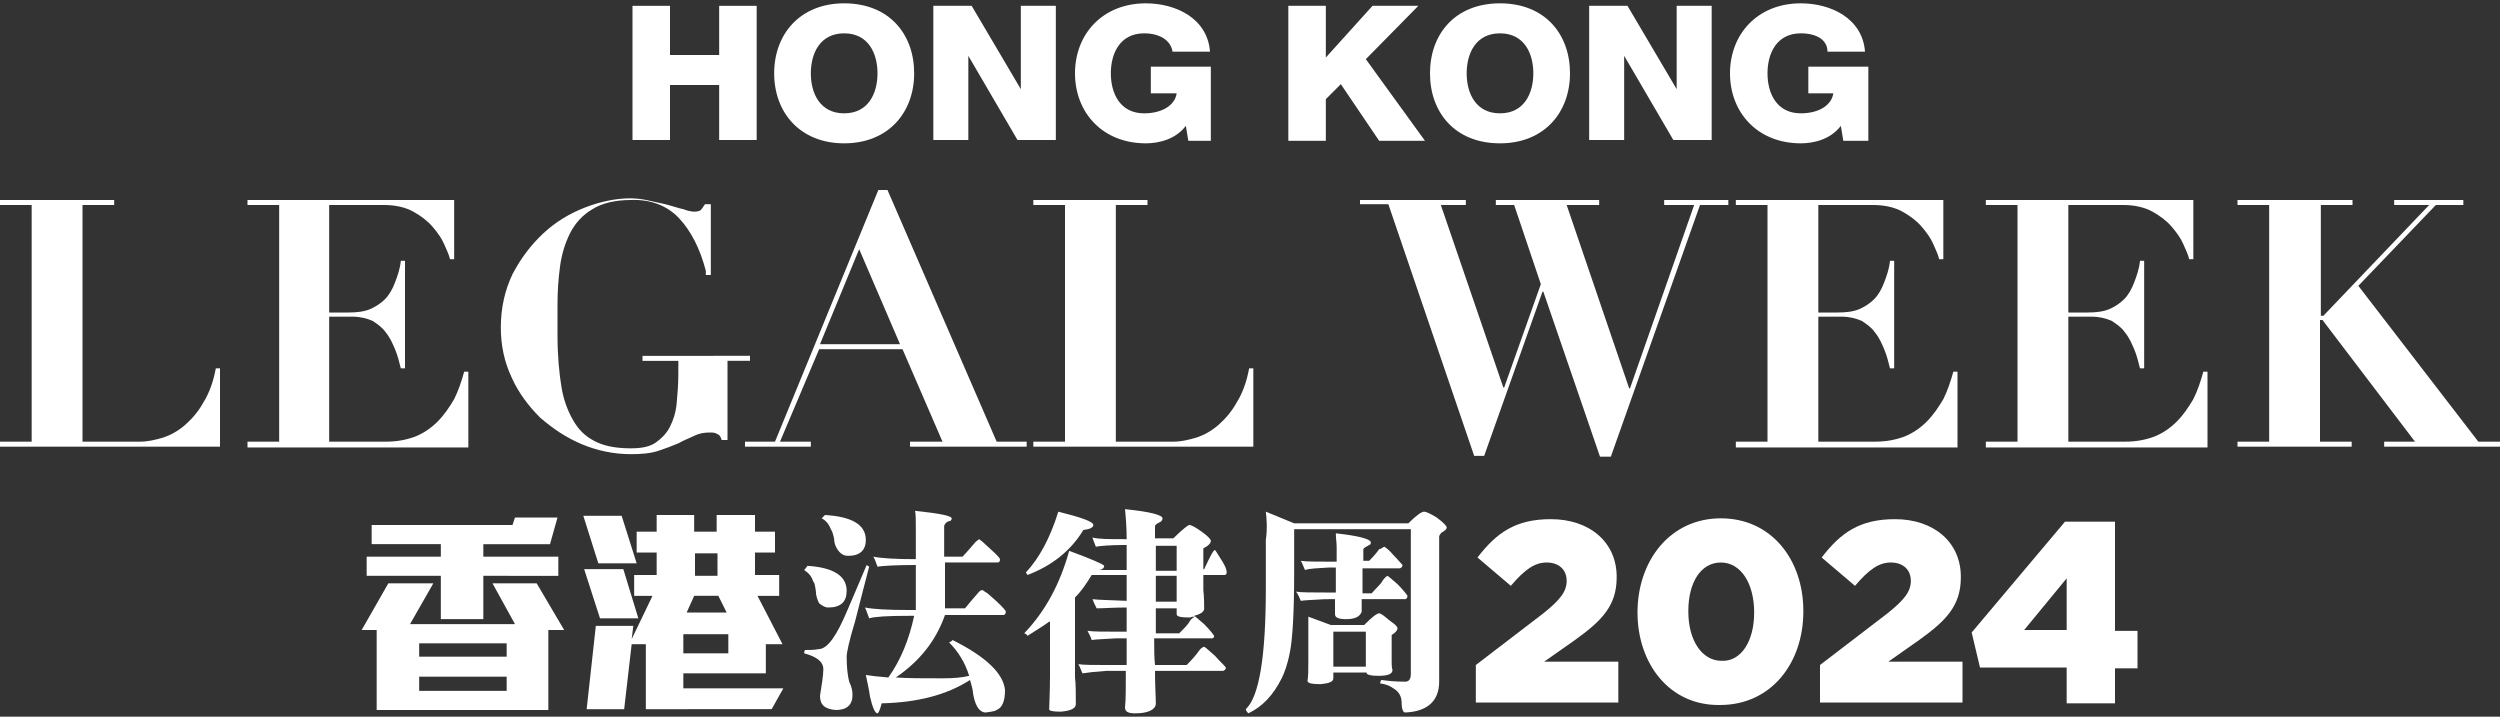
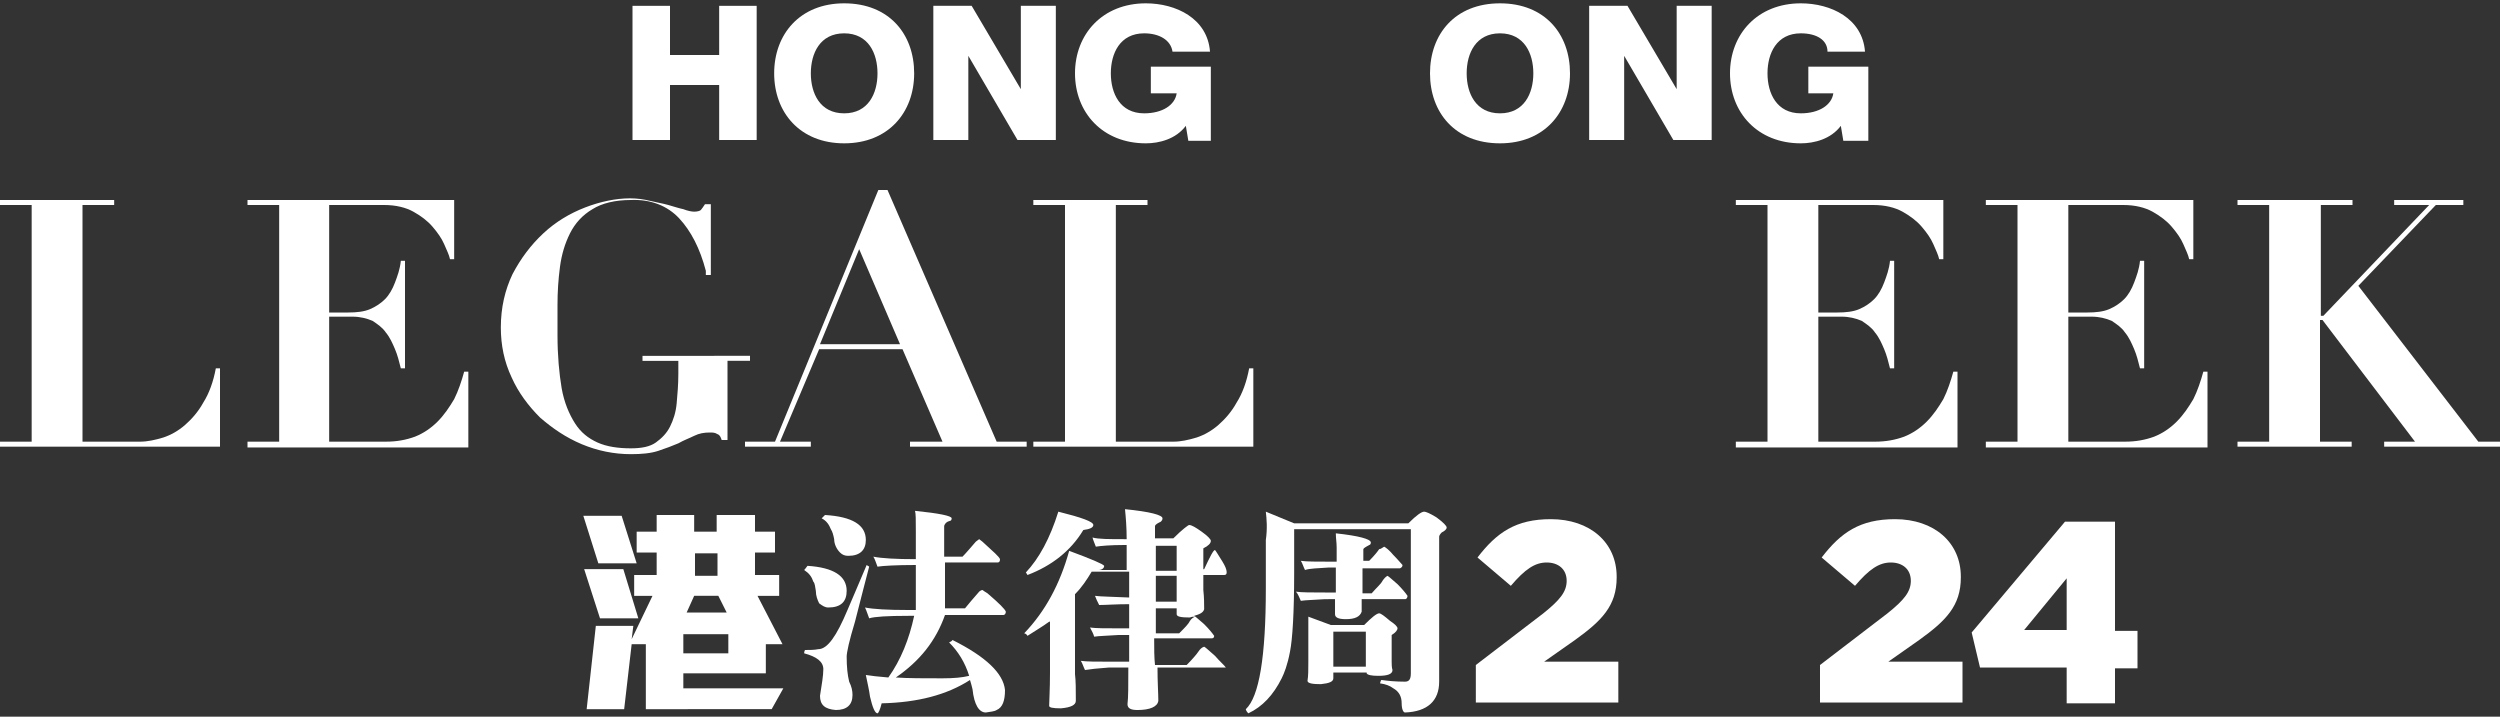
<svg xmlns="http://www.w3.org/2000/svg" version="1.1" id="Layer_1" x="0px" y="0px" viewBox="0 0 300 86" style="enable-background:new 0 0 300 86;" xml:space="preserve">
  <rect x="0" y="0" width="300" height="86" fill="#333333" stroke="none" />
  <style type="text/css">
	.st0{fill:#FFFFFF;}
</style>
  <g>
    <g>
      <g>
        <g>
          <path class="st0" d="M75.9,0.7h4.5v5.9h5.9V0.7h4.5v16.1h-4.5v-6.6h-5.9v6.6h-4.5V0.7z" />
          <path class="st0" d="M101.3,0.4c5.4,0,8.4,3.7,8.4,8.4c0,4.7-3.1,8.4-8.4,8.4s-8.4-3.7-8.4-8.4C92.9,4.1,96,0.4,101.3,0.4z       M101.3,13.6c2.9,0,4-2.4,4-4.8s-1.1-4.8-4-4.8c-2.9,0-4,2.4-4,4.8S98.4,13.6,101.3,13.6z" />
          <path class="st0" d="M112,0.7h4.6l5.9,10h0v-10h4.2v16.1h-4.6l-5.9-10.1h0v10.1H112V0.7z" />
          <path class="st0" d="M145.5,16.9h-2.9l-0.3-1.8c-1.2,1.6-3.2,2.1-4.8,2.1c-5.2,0-8.5-3.7-8.5-8.4c0-4.7,3.3-8.4,8.5-8.4      c3.6,0,7.4,1.8,7.7,5.8h-4.5c-0.2-1.4-1.6-2.2-3.4-2.2c-2.9,0-4,2.4-4,4.8s1.1,4.8,4,4.8c2.2,0,3.7-1,3.9-2.4h-3.1V8h7.2V16.9z" />
-           <path class="st0" d="M154.6,0.7h4.5v6.2l5.6-6.2h5.5l-6.3,6.4l7.1,9.8h-5.5l-4.6-6.8l-1.8,1.8v5h-4.5V0.7z" />
          <path class="st0" d="M180,0.4c5.4,0,8.4,3.7,8.4,8.4c0,4.7-3.1,8.4-8.4,8.4c-5.4,0-8.4-3.7-8.4-8.4C171.6,4.1,174.6,0.4,180,0.4      z M180,13.6c2.9,0,4-2.4,4-4.8S182.9,4,180,4c-2.9,0-4,2.4-4,4.8S177.1,13.6,180,13.6z" />
          <path class="st0" d="M190.7,0.7h4.6l5.9,10h0v-10h4.2v16.1h-4.6l-5.9-10.1h0v10.1h-4.2V0.7z" />
          <path class="st0" d="M224.1,16.9h-2.9l-0.3-1.8c-1.2,1.6-3.2,2.1-4.8,2.1c-5.2,0-8.5-3.7-8.5-8.4c0-4.7,3.3-8.4,8.5-8.4      c3.6,0,7.4,1.8,7.7,5.8h-4.5C219.3,4.8,218,4,216.1,4c-2.9,0-4,2.4-4,4.8s1.1,4.8,4,4.8c2.2,0,3.7-1,3.9-2.4H217V8h7.2V16.9z" />
        </g>
      </g>
      <g>
        <g>
          <path class="st0" d="M13.7,24v0.6H9.9V53h6.9c0.9,0,1.8-0.2,2.8-0.5c0.9-0.3,1.8-0.8,2.6-1.5c0.8-0.7,1.6-1.6,2.2-2.7      c0.7-1.1,1.2-2.5,1.5-4.1h0.5v9.4H0V53h3.8V24.6H0V24H13.7z" />
          <path class="st0" d="M54.5,24v7.1H54c-0.1-0.5-0.4-1.1-0.7-1.8c-0.3-0.7-0.8-1.4-1.4-2.1c-0.6-0.7-1.4-1.3-2.3-1.8      c-0.9-0.5-2.1-0.8-3.5-0.8h-6.6v12.9h2.3c1,0,1.9-0.1,2.6-0.4c0.7-0.3,1.3-0.7,1.8-1.2c0.5-0.5,0.9-1.2,1.2-2      c0.3-0.8,0.6-1.6,0.7-2.6h0.5v12.9h-0.5c-0.2-0.8-0.4-1.6-0.7-2.3c-0.3-0.7-0.6-1.4-1.1-2c-0.4-0.6-1-1-1.6-1.4      c-0.7-0.3-1.5-0.5-2.4-0.5h-2.8v15h6.8c1.3,0,2.4-0.2,3.5-0.6c1-0.4,1.9-1,2.7-1.8c0.8-0.8,1.4-1.7,2-2.7c0.5-1,0.9-2.2,1.2-3.3      h0.5v9.1H29.7V53h3.8V24.6h-3.8V24H54.5z" />
          <path class="st0" d="M84.7,32.5c-0.7-2.7-1.8-4.8-3.2-6.3c-1.4-1.5-3.4-2.3-5.8-2.2c-1.9,0-3.5,0.4-4.6,1.1      c-1.2,0.7-2.1,1.7-2.7,2.9c-0.6,1.2-1,2.5-1.2,4c-0.2,1.5-0.3,3-0.3,4.6v3.6c0,2.5,0.2,4.6,0.5,6.4c0.3,1.7,0.9,3.1,1.6,4.2      c0.7,1.1,1.6,1.8,2.7,2.3c1.1,0.5,2.5,0.7,4,0.7c1.3,0,2.3-0.2,3-0.7c0.7-0.5,1.3-1.1,1.7-1.9c0.4-0.8,0.7-1.7,0.8-2.8      c0.1-1.1,0.2-2.3,0.2-3.5v-1.6h-4.3v-0.6H90v0.6h-2.7v9.5h-0.7c-0.1-0.3-0.2-0.6-0.5-0.7c-0.3-0.2-0.6-0.2-0.9-0.2      c-0.7,0-1.3,0.1-1.9,0.4c-0.6,0.3-1.2,0.5-1.9,0.9c-0.7,0.3-1.5,0.6-2.4,0.9c-0.9,0.3-2,0.4-3.3,0.4c-2,0-4-0.4-5.9-1.2      c-1.9-0.8-3.5-1.9-5-3.2c-1.4-1.4-2.6-3-3.4-4.8c-0.9-1.9-1.3-3.9-1.3-6c0-2.4,0.5-4.5,1.4-6.4c1-1.9,2.2-3.5,3.7-4.9      c1.5-1.4,3.2-2.4,5-3.1c1.8-0.7,3.7-1.1,5.4-1.1c0.8,0,1.6,0.1,2.4,0.3c0.8,0.2,1.5,0.3,2.2,0.5c0.7,0.2,1.3,0.4,1.8,0.5      c0.5,0.2,1,0.3,1.3,0.3c0.4,0,0.7-0.1,0.8-0.2s0.3-0.4,0.5-0.7h0.7v8.5H84.7z" />
          <path class="st0" d="M93,53l12.4-30.2h1.1L119.6,53h3.6v0.6h-14V53h3.9l-4.8-11.1h-10L93.6,53h3.7v0.6h-7.9V53H93z M98.4,41.3      h9.6l-4.9-11.4L98.4,41.3z" />
          <path class="st0" d="M137.7,24v0.6h-3.8V53h6.9c0.9,0,1.8-0.2,2.8-0.5c0.9-0.3,1.8-0.8,2.6-1.5c0.8-0.7,1.6-1.6,2.2-2.7      c0.7-1.1,1.2-2.5,1.5-4.1h0.5v9.4H124V53h3.8V24.6H124V24H137.7z" />
        </g>
        <g>
-           <path class="st0" d="M175.9,24v0.6h-3l7.5,21.9h0.1l4.4-12.4l-3.2-9.5h-2.2V24h12.4v0.6h-3.9l7.5,22h0.1l7.7-22h-3.6V24h7.7v0.6      h-3.4l-10.7,30.2H192L185.2,35h-0.1l-7,19.7h-1.2l-10.3-30.2h-3.4V24H175.9z" />
          <path class="st0" d="M233.2,24v7.1h-0.5c-0.1-0.5-0.4-1.1-0.7-1.8c-0.3-0.7-0.8-1.4-1.4-2.1c-0.6-0.7-1.4-1.3-2.3-1.8      c-0.9-0.5-2.1-0.8-3.5-0.8h-6.6v12.9h2.3c1,0,1.9-0.1,2.6-0.4c0.7-0.3,1.3-0.7,1.8-1.2c0.5-0.5,0.9-1.2,1.2-2      c0.3-0.8,0.6-1.6,0.7-2.6h0.5v12.9h-0.5c-0.2-0.8-0.4-1.6-0.7-2.3c-0.3-0.7-0.6-1.4-1.1-2c-0.4-0.6-1-1-1.6-1.4      c-0.7-0.3-1.5-0.5-2.4-0.5h-2.8v15h6.8c1.3,0,2.4-0.2,3.5-0.6c1-0.4,1.9-1,2.7-1.8c0.8-0.8,1.4-1.7,2-2.7c0.5-1,0.9-2.2,1.2-3.3      h0.5v9.1h-26.6V53h3.8V24.6h-3.8V24H233.2z" />
          <path class="st0" d="M263.2,24v7.1h-0.5c-0.1-0.5-0.4-1.1-0.7-1.8c-0.3-0.7-0.8-1.4-1.4-2.1c-0.6-0.7-1.4-1.3-2.3-1.8      c-0.9-0.5-2.1-0.8-3.5-0.8h-6.6v12.9h2.3c1,0,1.9-0.1,2.6-0.4c0.7-0.3,1.3-0.7,1.8-1.2c0.5-0.5,0.9-1.2,1.2-2      c0.3-0.8,0.6-1.6,0.7-2.6h0.5v12.9h-0.5c-0.2-0.8-0.4-1.6-0.7-2.3c-0.3-0.7-0.6-1.4-1.1-2c-0.4-0.6-1-1-1.6-1.4      c-0.7-0.3-1.5-0.5-2.4-0.5h-2.8v15h6.8c1.3,0,2.4-0.2,3.5-0.6c1-0.4,1.9-1,2.7-1.8c0.8-0.8,1.4-1.7,2-2.7c0.5-1,0.9-2.2,1.2-3.3      h0.5v9.1h-26.6V53h3.8V24.6h-3.8V24H263.2z" />
          <path class="st0" d="M282.3,24v0.6h-3.8v13.3h0.3l12.7-13.3h-4.2V24h8.3v0.6h-3.3l-9.3,9.7L297.4,53h2.6v0.6h-13.9V53h3.7      l-11.1-14.6h-0.3V53h3.8v0.6h-13.7V53h3.8V24.6h-3.8V24H282.3z" />
        </g>
      </g>
      <g>
        <g>
-           <path class="st0" d="M65.8,75.6v9.6H45.2v-9.6h-1.8l3.2-5.6H52l-2.8,4.9h12.6L59.1,70h5.3l3.3,5.6H65.8z M58,69.1v5.2h-5.1v-5.2      H44v-2.3h8.9v-1.5h-8.3V63h16.9l0.3-0.9h5.1L66,65.3h-8v1.5h9v2.3H58z M60.7,77.2H50.3v1.6h10.5V77.2z M60.7,81.2H50.3v1.7h10.5      V81.2z" />
          <path class="st0" d="M71.8,67.6L70,61.9h4.6l1.8,5.7H71.8z M72,74.2l-1.9-5.9h4.7l1.8,5.9H72z M91.9,77.3v3.5H82v1.8h12      l-1.4,2.5H77.5v-7.8h-1.7l-0.9,7.8h-4.5l1.1-10h4.5l-0.2,1.6l2.5-5.2h-2.2v-2.5h2.7v-2.7h-2.4v-2.5h2.4v-2h4.5v2h2.7v-2h4.6v2      h2.4v2.5h-2.4v2.7h2.9v2.5h-2.6l3,5.8H91.9z M87.4,76.1H82v2.3h5.4V76.1z M86.2,71.5h-2.9l-0.9,2h4.8L86.2,71.5z M86.1,66.4      h-2.7v2.7h2.7V66.4z" />
        </g>
        <g>
          <path class="st0" d="M104,67.8c0.1,0.1,0.2,0.1,0.3,0.2c-0.3,1.2-0.9,3.4-1.7,6.6c-0.7,2.3-1,3.7-1,4.2c0,1.2,0.1,2.2,0.3,3      c0.3,0.6,0.4,1.1,0.4,1.6c0,1.2-0.7,1.8-2,1.8c-1.3-0.1-1.9-0.6-1.9-1.7c0.2-1.3,0.4-2.4,0.4-3.2c0-0.9-0.8-1.5-2.3-1.9      c0-0.1,0-0.2,0.1-0.4c0.6,0,1.1,0,1.6-0.1c1.1,0,2.2-1.6,3.5-4.7C102.2,72,103,70.2,104,67.8z M96.9,67.9c3.1,0.2,4.7,1.2,4.7,3      c0,1.3-0.7,2-2.2,2c-0.4,0-0.7-0.2-1.1-0.5c-0.2-0.4-0.4-0.9-0.4-1.5c-0.1-0.5-0.1-0.9-0.3-1.1c-0.2-0.6-0.5-1-1.1-1.4      C96.7,68.2,96.8,68,96.9,67.9z M99,61.8c3.3,0.2,4.9,1.2,4.9,3c0,1.2-0.7,1.9-2.1,1.9c-0.4,0-0.7-0.1-1-0.4      c-0.4-0.4-0.7-1-0.7-1.6c-0.1-0.5-0.2-0.9-0.4-1.2c-0.2-0.5-0.5-1-1.1-1.3C98.8,62,98.9,61.9,99,61.8z M109.8,61.3      c2.9,0.3,4.4,0.6,4.4,0.9c0,0.2-0.1,0.3-0.2,0.3c-0.4,0.1-0.6,0.3-0.7,0.6v3.7h2.2c0.4-0.4,0.9-1,1.6-1.8      c0.1-0.1,0.3-0.2,0.4-0.3c0.1,0.1,0.3,0.2,0.5,0.4c1.2,1.1,1.9,1.7,2,2c0,0.3-0.1,0.4-0.3,0.4h-6.3V73h2.4c0.4-0.5,1-1.2,1.7-2      c0.1-0.1,0.3-0.2,0.4-0.2c0.1,0.1,0.3,0.2,0.6,0.4c1.4,1.2,2.1,1.9,2.2,2.2c0,0.2-0.1,0.4-0.3,0.4h-7c-1.1,3.1-3,5.5-5.9,7.5      c1.5,0.1,3.4,0.1,5.6,0.1c1.4,0,2.4-0.1,3.2-0.3c-0.5-1.6-1.3-2.9-2.4-4c0.1-0.1,0.3-0.1,0.4-0.3c4,2,6.1,4,6.3,6      c0,1.3-0.3,2.1-1,2.4c-0.3,0.2-0.8,0.2-1.3,0.3c-0.8,0-1.4-0.9-1.6-2.8c-0.1-0.4-0.2-0.8-0.3-1.1c-2.8,1.8-6.3,2.7-10.6,2.8      c-0.2,0.8-0.4,1.2-0.5,1.2c-0.3,0-0.6-0.7-0.9-2c-0.1-0.8-0.3-1.6-0.5-2.6c0.6,0.1,1.5,0.2,2.7,0.3c1.5-2.1,2.5-4.6,3.1-7.4H109      c-2.5,0-4.1,0.1-4.7,0.3c-0.2-0.5-0.3-0.9-0.5-1.3c1,0.2,2.7,0.3,5.2,0.3h0.9v-5.4c-2.4,0-4,0.1-4.6,0.2      c-0.2-0.5-0.3-0.9-0.5-1.2c1,0.2,2.7,0.3,5.1,0.3v-3.4C109.9,62.4,109.9,61.6,109.8,61.3z" />
-           <path class="st0" d="M125.9,74.6c-0.8,0.6-1.7,1.1-2.6,1.7c-0.1-0.2-0.3-0.3-0.4-0.3c2.5-2.6,4.3-5.9,5.4-9.9      c2.7,1,4.1,1.6,4.2,1.8c0,0.3-0.3,0.5-0.7,0.5h3.4v-3h-0.3c-1.6,0-2.8,0.1-3.4,0.2c-0.1-0.3-0.3-0.7-0.4-1.1      c0.7,0.2,2,0.2,4,0.2h0.1c0-1.4-0.1-2.6-0.2-3.6c3,0.3,4.5,0.7,4.5,1.1c0,0.2-0.1,0.3-0.2,0.4c-0.4,0.2-0.6,0.3-0.7,0.5v1.5h2.2      c1.1-1.1,1.8-1.6,1.9-1.6c0.3,0,0.8,0.3,1.5,0.8c0.7,0.5,1.1,0.9,1.1,1.1c0,0.3-0.3,0.6-0.9,0.9v2.5h0.1      c0.7-1.5,1.1-2.3,1.3-2.3c0.1,0.1,0.4,0.6,0.9,1.4c0.3,0.5,0.5,0.9,0.5,1.3c0,0.2-0.1,0.3-0.3,0.3h-2.5v1.8      c0.1,0.9,0.1,1.7,0.1,2.3c-0.1,0.4-0.5,0.6-1.2,0.8c0.2,0.1,0.6,0.5,1.2,1c0.6,0.6,1,1.1,1.2,1.4c0,0.2-0.1,0.3-0.3,0.3h-6.9      c0,1.2,0,2.3,0.1,3.2h3.8c0.7-0.7,1.2-1.3,1.4-1.6c0.2-0.3,0.4-0.5,0.7-0.6c0.2,0.1,0.6,0.5,1.3,1.1c0.6,0.7,1.1,1.1,1.3,1.4      c0,0.2-0.1,0.3-0.3,0.4h-8.2c0,1.8,0.1,3.1,0.1,4c-0.1,0.7-1,1.1-2.5,1.1c-0.8,0-1.2-0.2-1.2-0.7c0.1-0.8,0.1-2.3,0.1-4.4h-2.3      c-1.4,0.1-2.3,0.2-2.9,0.3c-0.2-0.4-0.3-0.8-0.5-1.1c0.7,0.1,1.9,0.1,3.5,0.1h2.3c0-1,0-2,0-3.2h-1.3c-1.3,0.1-2.3,0.1-2.9,0.2      c-0.1-0.4-0.3-0.7-0.5-1.1c0.7,0.1,1.9,0.1,3.5,0.1h1.2l0-2.9c-1.6,0-2.8,0.1-3.6,0.1c-0.2-0.4-0.4-0.8-0.5-1.1      c0.7,0.1,2.1,0.1,4.1,0.2v-3.1H131c-0.6,1-1.2,1.9-2,2.7v9.6c0.1,0.8,0.1,1.9,0.1,3.2c0,0.5-0.6,0.8-1.8,0.9      c-1,0-1.4-0.1-1.4-0.3c0-0.6,0.1-1.9,0.1-4V74.6z M127,61.4c2.8,0.7,4.2,1.2,4.2,1.6c0,0.3-0.4,0.5-1.2,0.6      c-1.5,2.5-3.8,4.3-6.7,5.4c-0.1-0.2-0.2-0.3-0.2-0.3C124.7,67,126,64.6,127,61.4z M138.7,65.5v3h2.5v-3H138.7z M138.7,69.1v3.1      h2.5v-3.1H138.7z M138.7,73V76h2.8c0.7-0.7,1.1-1.1,1.3-1.5c0.2-0.3,0.4-0.4,0.6-0.5c-0.2,0-0.4,0-0.6,0.1      c-1.1,0-1.6-0.1-1.6-0.4V73H138.7z" />
+           <path class="st0" d="M125.9,74.6c-0.8,0.6-1.7,1.1-2.6,1.7c-0.1-0.2-0.3-0.3-0.4-0.3c2.5-2.6,4.3-5.9,5.4-9.9      c2.7,1,4.1,1.6,4.2,1.8c0,0.3-0.3,0.5-0.7,0.5h3.4v-3h-0.3c-1.6,0-2.8,0.1-3.4,0.2c-0.1-0.3-0.3-0.7-0.4-1.1      c0.7,0.2,2,0.2,4,0.2h0.1c0-1.4-0.1-2.6-0.2-3.6c3,0.3,4.5,0.7,4.5,1.1c0,0.2-0.1,0.3-0.2,0.4c-0.4,0.2-0.6,0.3-0.7,0.5v1.5h2.2      c1.1-1.1,1.8-1.6,1.9-1.6c0.3,0,0.8,0.3,1.5,0.8c0.7,0.5,1.1,0.9,1.1,1.1c0,0.3-0.3,0.6-0.9,0.9v2.5h0.1      c0.7-1.5,1.1-2.3,1.3-2.3c0.1,0.1,0.4,0.6,0.9,1.4c0.3,0.5,0.5,0.9,0.5,1.3c0,0.2-0.1,0.3-0.3,0.3h-2.5v1.8      c0.1,0.9,0.1,1.7,0.1,2.3c-0.1,0.4-0.5,0.6-1.2,0.8c0.2,0.1,0.6,0.5,1.2,1c0.6,0.6,1,1.1,1.2,1.4c0,0.2-0.1,0.3-0.3,0.3h-6.9      c0,1.2,0,2.3,0.1,3.2h3.8c0.7-0.7,1.2-1.3,1.4-1.6c0.2-0.3,0.4-0.5,0.7-0.6c0.2,0.1,0.6,0.5,1.3,1.1c0.6,0.7,1.1,1.1,1.3,1.4      h-8.2c0,1.8,0.1,3.1,0.1,4c-0.1,0.7-1,1.1-2.5,1.1c-0.8,0-1.2-0.2-1.2-0.7c0.1-0.8,0.1-2.3,0.1-4.4h-2.3      c-1.4,0.1-2.3,0.2-2.9,0.3c-0.2-0.4-0.3-0.8-0.5-1.1c0.7,0.1,1.9,0.1,3.5,0.1h2.3c0-1,0-2,0-3.2h-1.3c-1.3,0.1-2.3,0.1-2.9,0.2      c-0.1-0.4-0.3-0.7-0.5-1.1c0.7,0.1,1.9,0.1,3.5,0.1h1.2l0-2.9c-1.6,0-2.8,0.1-3.6,0.1c-0.2-0.4-0.4-0.8-0.5-1.1      c0.7,0.1,2.1,0.1,4.1,0.2v-3.1H131c-0.6,1-1.2,1.9-2,2.7v9.6c0.1,0.8,0.1,1.9,0.1,3.2c0,0.5-0.6,0.8-1.8,0.9      c-1,0-1.4-0.1-1.4-0.3c0-0.6,0.1-1.9,0.1-4V74.6z M127,61.4c2.8,0.7,4.2,1.2,4.2,1.6c0,0.3-0.4,0.5-1.2,0.6      c-1.5,2.5-3.8,4.3-6.7,5.4c-0.1-0.2-0.2-0.3-0.2-0.3C124.7,67,126,64.6,127,61.4z M138.7,65.5v3h2.5v-3H138.7z M138.7,69.1v3.1      h2.5v-3.1H138.7z M138.7,73V76h2.8c0.7-0.7,1.1-1.1,1.3-1.5c0.2-0.3,0.4-0.4,0.6-0.5c-0.2,0-0.4,0-0.6,0.1      c-1.1,0-1.6-0.1-1.6-0.4V73H138.7z" />
          <path class="st0" d="M151.9,61.4l3.4,1.4H169c1-1,1.6-1.4,1.9-1.4c0.2,0,0.7,0.2,1.5,0.7c0.8,0.6,1.2,1,1.2,1.2      c0,0.2-0.2,0.4-0.6,0.6c-0.2,0.2-0.3,0.4-0.3,0.5l0,17.4c0,2.3-1.4,3.6-4.1,3.7c-0.2,0-0.4-0.4-0.4-1.1c0-0.8-0.3-1.4-1-1.8      c-0.4-0.3-0.9-0.5-1.6-0.6c0.1-0.3,0.1-0.4,0.2-0.4c0.7,0.1,1.6,0.2,2.8,0.2c0.5,0,0.7-0.3,0.7-1V63.5h-14v5.3      c0,4.7-0.2,7.9-0.5,9.4c-0.3,1.6-0.7,2.6-1,3.2c-1,2-2.3,3.4-4,4.2c-0.2-0.2-0.3-0.4-0.3-0.5c1.6-1.5,2.4-6.3,2.4-14.5v-5.8      C152.1,63.4,152,62.3,151.9,61.4z M166.1,65.6c0.2,0.1,0.6,0.4,1.1,1c0.6,0.6,0.9,1,1.1,1.2c0,0.2-0.1,0.3-0.3,0.4h-4.5v3h1.1      c0.6-0.7,1.1-1.1,1.3-1.5c0.2-0.3,0.4-0.5,0.6-0.6c0.2,0.1,0.6,0.5,1.2,1c0.6,0.6,1,1.1,1.2,1.4c0,0.2-0.1,0.4-0.3,0.4h-5.2v1.5      c-0.2,0.6-0.8,0.9-1.9,0.9c-0.9,0-1.3-0.2-1.3-0.6v-1.8H159c-1.3,0.1-2.3,0.1-2.9,0.2c-0.2-0.4-0.3-0.8-0.6-1.1      c0.7,0.1,1.9,0.1,3.5,0.1h1.3v-3h-0.8c-1.4,0.1-2.3,0.1-2.9,0.3c-0.2-0.4-0.3-0.8-0.5-1.1c0.7,0.1,1.9,0.1,3.5,0.1h0.8v-1.7      c0-0.6-0.1-1.1-0.1-1.7c2.8,0.3,4.2,0.7,4.2,1.1c0,0.2-0.1,0.3-0.2,0.3c-0.3,0.2-0.6,0.3-0.7,0.5v1.4h0.7c0.6-0.6,1-1.1,1.2-1.4      C165.7,65.9,165.9,65.7,166.1,65.6z M157,74l2.7,1h4c0.9-0.9,1.5-1.4,1.8-1.4c0.2,0,0.6,0.3,1.3,0.9c0.6,0.4,0.9,0.7,0.9,0.9      c0,0.2-0.2,0.5-0.7,0.8v3.2c0,0.3,0,0.7,0.1,1c0,0.5-0.6,0.7-1.7,0.7c-0.8,0-1.3-0.1-1.4-0.3v-0.1H160v0.7      c0,0.4-0.5,0.6-1.5,0.7c-1,0-1.6-0.1-1.6-0.4c0.1-0.6,0.1-1.3,0.1-2.3v-3.8C157,75,157,74.4,157,74z M160,80h3.9v-4.2H160V80z" />
        </g>
        <g>
          <path class="st0" d="M177.1,79.8l8.1-6.2c2-1.6,2.8-2.6,2.8-3.9c0-1.4-1-2.2-2.4-2.2c-1.4,0-2.6,0.8-4.3,2.8l-4-3.4      c2.3-3,4.6-4.6,8.8-4.6c4.7,0,7.9,2.8,7.9,6.9v0.1c0,3.4-1.8,5.2-5,7.5l-3.7,2.6h8.9v4.9h-17.1V79.8z" />
-           <path class="st0" d="M196.5,73.5L196.5,73.5c0-6.2,3.9-11.3,10-11.3c6.1,0,9.9,5,9.9,11.1v0.1c0,6.1-3.8,11.2-10,11.2      C200.3,84.7,196.5,79.6,196.5,73.5z M210.5,73.5L210.5,73.5c0-3.5-1.6-6-4-6c-2.4,0-3.9,2.4-3.9,5.8v0.1c0,3.4,1.6,5.9,4,5.9      C208.9,79.4,210.5,77,210.5,73.5z" />
          <path class="st0" d="M218.4,79.8l8.1-6.2c2-1.6,2.8-2.6,2.8-3.9c0-1.4-1-2.2-2.4-2.2c-1.4,0-2.6,0.8-4.3,2.8l-4-3.4      c2.3-3,4.6-4.6,8.8-4.6c4.7,0,7.9,2.8,7.9,6.9v0.1c0,3.4-1.8,5.2-5,7.5l-3.7,2.6h8.9v4.9h-17.1V79.8z" />
          <path class="st0" d="M248,80.1h-10.4l-1-4.2l11.2-13.3h6v13.1h2.7v4.5h-2.7v4.2H248V80.1z M248,75.6v-6.2l-5.1,6.2H248z" />
        </g>
      </g>
    </g>
  </g>
</svg>